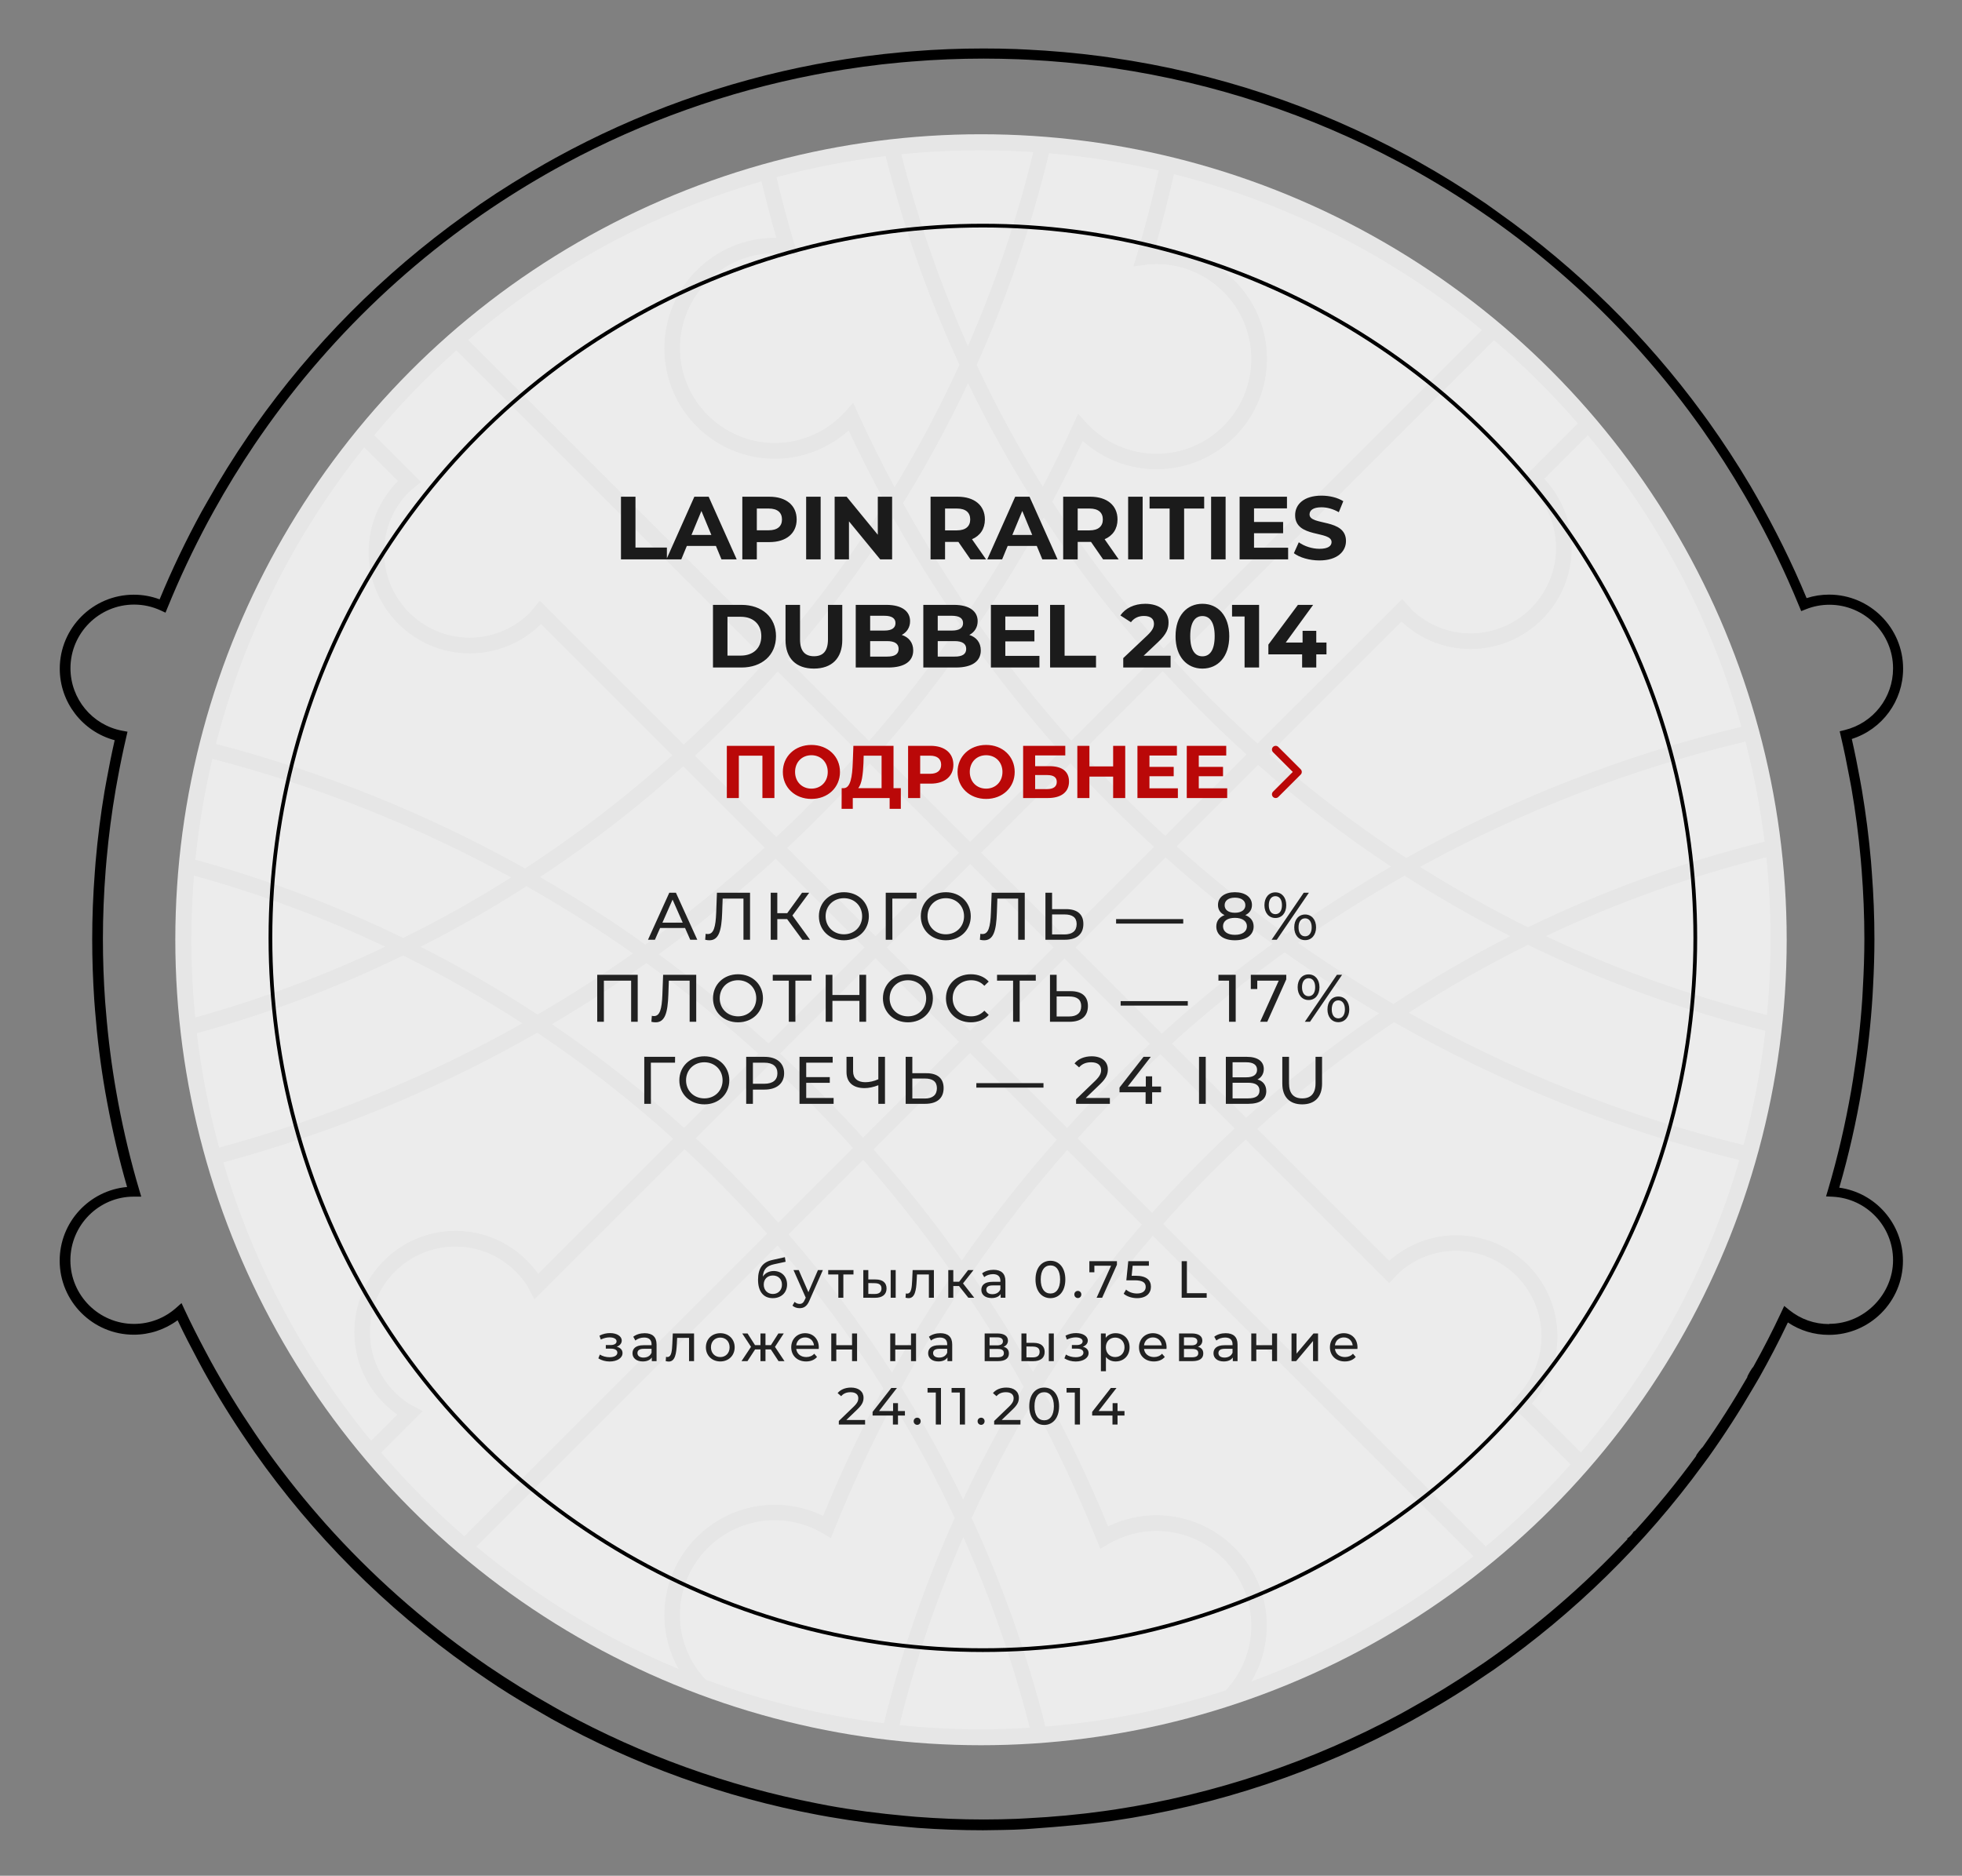
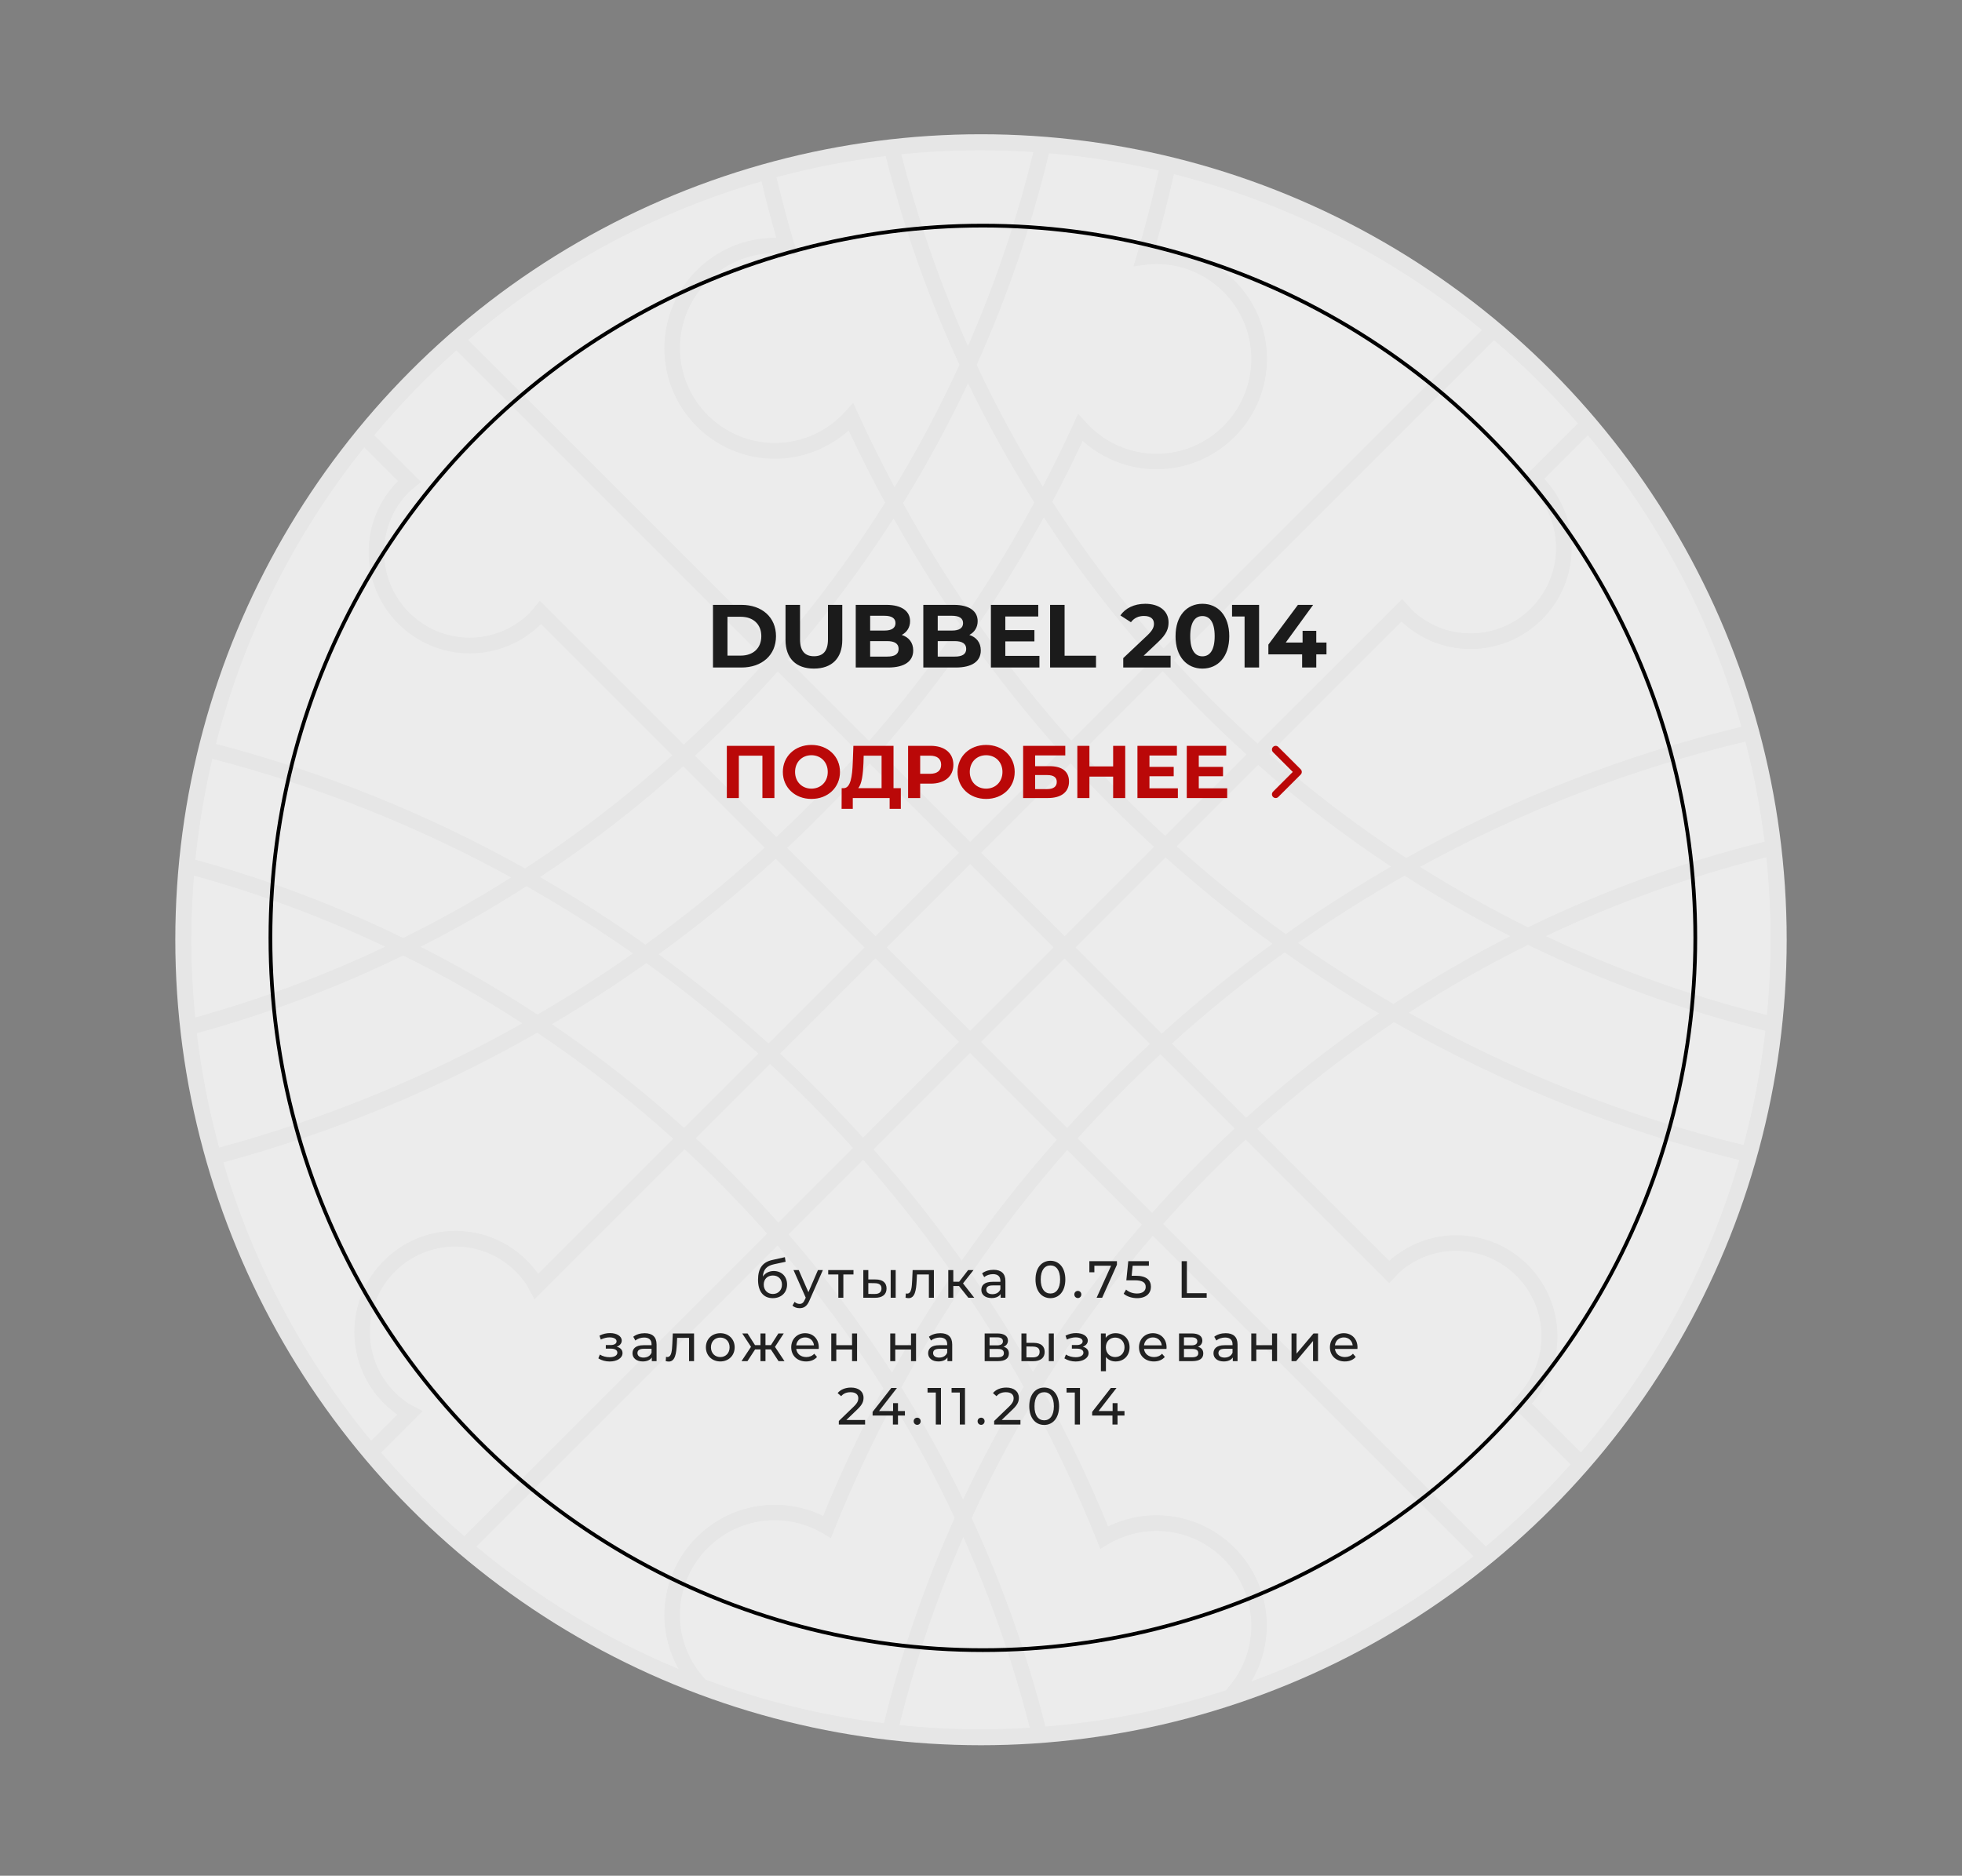
<svg xmlns="http://www.w3.org/2000/svg" width="526" height="503" viewBox="0 0 526 503" fill="none">
  <rect x="0" y="0" width="526" height="503" fill="#808080" stroke="none" />
-   <path d="M493.124 318.391C495.643 309.693 497.637 300.865 499.148 291.926L499.608 289.013C500.748 281.739 501.558 274.422 502.018 267.061L502.172 264.17C502.391 260.073 502.522 255.976 502.522 251.858C502.522 245.855 502.281 239.852 501.821 233.872L501.602 230.98C501.054 224.583 500.222 218.208 499.17 211.876L498.644 208.941C497.987 205.326 497.264 201.733 496.454 198.162C504.625 195.555 510.212 187.975 510.212 179.3C510.212 168.368 501.317 159.452 490.363 159.452C488.326 159.452 486.31 159.758 484.339 160.394C480.417 150.93 475.861 141.794 470.822 132.966L469.266 130.271C465.783 124.378 462.037 118.66 458.072 113.095L456.429 110.839C441.334 90.224 422.932 72.063 401.791 57.056L399.403 55.347C399.053 55.106 398.724 54.865 398.396 54.624C392.459 50.571 386.39 46.803 380.169 43.32L377.408 41.786C352.718 28.379 325.969 19.506 298.169 15.498L295.255 15.081C288.617 14.205 281.935 13.613 275.188 13.285L272.318 13.153C269.426 13.044 266.556 13 263.643 13C257.333 13 251.068 13.241 244.846 13.745L241.976 13.986C235.185 14.599 228.459 15.498 221.777 16.68L218.864 17.206C194.393 21.851 170.864 30.285 148.957 42.312L146.174 43.868C140.238 47.241 134.388 50.856 128.714 54.756C128.145 55.15 127.575 55.566 127.005 55.983L124.596 57.691C102.6 73.465 83.607 92.612 68.249 114.41L66.606 116.798C62.685 122.516 59.005 128.431 55.587 134.499L54.031 137.238C49.891 144.818 46.123 152.66 42.793 160.722C40.558 159.89 38.258 159.474 35.87 159.474C24.938 159.474 16.022 168.368 16.022 179.322C16.022 188.348 22.134 196.191 30.744 198.491C29.933 202.062 29.21 205.677 28.553 209.291L28.027 212.183C26.976 218.427 26.187 224.714 25.639 231.024L25.42 233.872C24.96 239.874 24.719 245.899 24.719 251.923C24.719 257.335 24.916 262.746 25.267 268.135L25.486 271.005C26.055 278.278 26.954 285.529 28.203 292.715L28.728 295.607C30.152 303.253 31.905 310.833 34.074 318.303C23.952 319.201 16 327.723 16 338.064C16 348.996 24.895 357.912 35.848 357.912C40.098 357.912 44.195 356.554 47.612 354.034C49.365 357.759 51.271 361.417 53.199 365.032L54.711 367.836C58.347 374.386 62.291 380.74 66.519 386.896L68.228 389.393C83.891 411.651 103.323 431.149 125.735 447.01L128.166 448.697C129.919 449.902 131.672 451.106 133.446 452.268C137.302 454.787 141.245 457.131 145.232 459.409L147.927 460.965C170.251 473.343 194.327 481.996 219.346 486.684L222.259 487.21C229.16 488.415 236.105 489.313 243.115 489.905L246.029 490.168C251.856 490.584 257.728 490.803 263.599 490.803C266.359 490.803 271.858 490.65 271.858 490.65L274.728 490.518C274.728 490.518 288.551 489.576 295.387 488.656L298.278 488.283C326.342 484.187 353.398 475.139 378.306 461.491L381.023 459.957C385.229 457.591 389.37 455.094 393.445 452.465C395.022 451.435 396.577 450.362 398.133 449.31L400.608 447.645C422.165 432.529 440.962 414.039 456.385 392.986L458.116 390.642C462.387 384.639 466.375 378.439 470.099 372.042L471.654 369.391C474.371 364.572 476.934 359.643 479.322 354.626C482.586 356.816 486.354 357.956 490.32 357.956C501.251 357.956 510.168 349.061 510.168 338.107C510.168 328.14 502.785 319.815 493.08 318.478L493.124 318.391ZM490.363 355.064C486.442 355.064 482.761 353.771 479.716 351.318L478.336 350.2L477.591 351.8C475.225 356.86 472.684 361.811 469.989 366.631C469.902 366.478 468.302 369.129 468.434 369.326C464.71 375.788 460.723 382.054 456.451 388.079C456.407 388.013 454.566 390.247 454.72 390.445C449.572 397.499 444.051 404.246 438.202 410.643L438.092 410.534C437.785 411.038 437.457 411.498 437.084 411.87C436.821 412.133 436.515 412.374 436.208 412.571L436.339 412.703C424.772 425.058 411.956 436.122 398.111 445.717L395.635 447.382C390.005 451.172 384.221 454.721 378.306 458.007L375.524 459.563C351.842 472.335 325.926 481.12 298.892 485.238L296 485.655C289.209 486.597 282.352 487.232 275.451 487.582L272.581 487.736C269.623 487.845 266.666 487.911 263.708 487.911C257.596 487.911 251.528 487.648 245.503 487.188L242.589 486.925C235.601 486.29 228.678 485.392 221.843 484.143L218.929 483.573C194.984 478.907 172.047 470.604 150.906 459.081L148.146 457.525C142.231 454.195 136.448 450.624 130.839 446.813L128.407 445.126C113.357 434.61 99.533 422.342 87.221 408.54L85.381 406.437C79.948 400.193 74.822 393.643 70.024 386.786L68.315 384.289C64.109 378.089 60.144 371.67 56.507 365.032L54.995 362.206C53.068 358.569 51.205 354.911 49.453 351.142L48.664 349.434L47.262 350.682C44.129 353.487 40.098 355.02 35.936 355.02C26.538 355.02 18.87 347.374 18.87 337.954C18.87 328.534 26.516 320.888 35.848 320.888H37.864L37.338 319.114C35.059 311.468 33.219 303.713 31.73 295.892L31.204 293C29.933 285.836 29.013 278.607 28.422 271.355L28.181 268.485C27.786 262.943 27.589 257.378 27.589 251.792C27.589 245.614 27.852 239.414 28.334 233.258L28.575 230.41C29.145 224.123 29.955 217.857 31.029 211.635L31.554 208.744C32.233 205.019 33 201.317 33.855 197.637L34.183 196.213L32.759 195.95C24.719 194.438 18.892 187.384 18.892 179.19C18.892 169.792 26.538 162.124 35.958 162.124C38.411 162.124 40.799 162.65 43.056 163.68L44.37 164.293L44.918 162.957C48.16 154.983 51.797 147.293 55.784 139.844L57.318 137.04C60.735 130.862 64.416 124.882 68.315 119.098L69.958 116.71C74.931 109.546 80.255 102.711 85.929 96.227L87.769 94.145C99.511 81.001 112.634 69.28 126.896 59.159L129.328 57.45C135.615 53.113 142.1 49.082 148.781 45.357L151.586 43.824C172.332 32.651 194.853 24.589 218.469 20.032L221.383 19.485C227.999 18.302 234.703 17.36 241.494 16.746L244.364 16.505C250.761 15.979 257.202 15.716 263.708 15.716C266.797 15.716 269.886 15.782 272.953 15.892L275.801 16.023C282.549 16.374 289.23 16.987 295.847 17.885L298.738 18.302C325.707 22.289 351.404 30.855 374.867 43.342L377.693 44.853C384.397 48.534 390.903 52.543 397.191 56.859L399.644 58.546C412.701 67.725 424.816 78.241 435.814 89.961L437.72 91.999C443.81 98.658 449.55 105.669 454.873 113.052L456.516 115.352C460.46 120.96 464.184 126.766 467.667 132.746L469.223 135.463C474.108 144.138 478.511 153.186 482.367 162.606L482.893 163.877L484.164 163.373C486.201 162.563 488.304 162.168 490.451 162.168C499.849 162.168 507.517 169.814 507.517 179.234C507.517 187.099 502.193 193.89 494.548 195.774L493.211 196.103L493.518 197.439C494.372 201.054 495.117 204.691 495.796 208.349L496.344 211.263C497.439 217.572 498.272 223.926 498.842 230.301L499.083 233.192C499.565 239.37 499.827 245.592 499.827 251.792C499.827 256.108 499.674 260.423 499.433 264.717L499.28 267.609C498.798 274.948 497.943 282.243 496.782 289.495L496.3 292.408C494.723 301.434 492.664 310.351 490.057 319.136L489.553 320.822L491.327 320.91C500.397 321.37 507.517 328.841 507.517 337.932C507.517 347.024 499.871 354.998 490.451 354.998L490.363 355.064Z" fill="black" />
  <circle cx="263" cy="252" r="216" fill="white" fill-opacity="0.85" />
-   <path d="M263 36C143.894 36 47 132.894 47 252C47 371.106 143.894 468 263 468C382.106 468 479 371.106 479 252C479 132.894 382.106 36 263 36ZM280.261 463.011C275.348 443.609 268.715 424.896 260.477 407.08C265.351 396.414 270.799 386.092 276.763 376.133C283.166 388.004 288.958 400.314 294.081 413.063L294.999 415.319L297.082 414.076C301.001 411.764 305.474 410.521 310.023 410.521C324.053 410.521 335.484 421.933 335.484 435.982C335.484 442.634 332.866 448.732 328.603 453.301C313.177 458.347 296.987 461.654 280.242 463.011H280.261ZM189.159 450.414C184.877 445.846 182.258 439.729 182.258 433.096C182.258 419.065 193.67 407.635 207.719 407.635C212.269 407.635 216.703 408.877 220.66 411.19L222.744 412.433L223.661 410.177C228.325 398.517 233.639 387.201 239.393 376.248C245.471 386.149 250.996 396.452 255.966 407.042C248.052 424.609 241.668 443.036 236.984 462.113C220.373 460.067 204.355 456.091 189.159 450.414ZM380.672 232.464C407.911 217.516 437.234 206.162 467.952 198.841C470.226 207.596 471.947 216.561 473.093 225.717C450.958 231.184 429.721 238.925 409.632 248.693C399.692 243.761 390.039 238.333 380.691 232.464H380.672ZM404.967 251.025C394.148 256.511 383.692 262.59 373.581 269.242C364.826 264.138 356.262 258.652 347.947 252.841H347.986C357.199 246.361 366.756 240.359 376.562 234.796C385.719 240.684 395.219 246.113 404.967 251.044V251.025ZM376.983 230.075C364.042 221.645 351.789 212.317 340.244 202.167L375.741 166.67C380.577 171.22 387.076 174.03 394.244 174.03C409.192 174.03 421.349 161.873 421.349 146.925C421.349 139.776 418.539 133.257 413.99 128.421L425.707 116.704C444.516 139.298 458.738 165.829 466.881 194.903C435.513 202.454 405.311 214.229 376.983 230.094V230.075ZM372.969 232.388C364.73 237.167 356.625 242.232 348.712 247.68C347.374 248.598 346.074 249.572 344.717 250.528C334.548 243.207 324.78 235.37 315.433 226.959L337.3 205.092C348.502 214.993 360.448 224.111 372.969 232.388ZM263.038 228.699H263L287.028 204.671C294.158 212.489 301.632 219.963 309.411 227.093L285.422 251.082L263.038 228.699ZM282.478 254.064L260.095 276.448L237.711 254.064L260.095 231.681L282.478 254.064ZM262.35 167.339C268.601 158.126 274.45 148.568 279.84 138.705C288.595 152.143 298.344 164.893 308.972 176.859L287.2 198.631C278.368 188.729 270.073 178.273 262.35 167.359V167.339ZM284.275 201.594L260.095 225.774L235.933 201.613C244.439 191.864 252.41 181.638 259.865 170.99C267.454 181.676 275.616 191.883 284.275 201.594ZM232.989 198.726L211.217 176.954C221.539 165.027 231.021 152.334 239.565 138.973C245.051 148.779 250.996 158.26 257.323 167.378C249.772 178.331 241.668 188.787 233.008 198.726H232.989ZM233.181 204.748L257.132 228.699H257.093L234.71 251.082L211.007 227.38C218.691 220.154 226.108 212.604 233.161 204.728L233.181 204.748ZM231.785 254.064L206.018 279.831C196.671 271.364 186.827 263.393 176.543 255.899C187.496 247.967 197.99 239.384 207.987 230.266L231.785 254.064ZM234.729 256.951V256.989L257.113 279.373L231.384 305.102C224.292 297.284 216.914 289.733 209.115 282.546L234.71 256.951H234.729ZM231.422 310.97C239.947 320.68 247.995 330.869 255.45 341.573C249.639 350.175 244.172 358.987 239.144 368.124C230.772 355.087 221.501 342.701 211.389 331.022L231.422 310.989V310.97ZM234.174 308.236L260.056 282.355L283.338 305.637C274.221 315.959 265.695 326.759 257.839 338.056C250.48 327.696 242.604 317.756 234.174 308.236ZM286.11 308.351L306.143 328.384C295.419 340.77 285.651 354.017 276.916 367.933C271.755 358.872 266.25 350.022 260.343 341.497C268.314 329.894 276.916 318.807 286.11 308.351ZM263 279.392L285.384 257.008L308.322 279.946C300.542 287.133 293.164 294.684 286.091 302.502L262.981 279.392H263ZM288.327 254.064L312.489 229.903C321.645 238.103 331.222 245.864 341.181 253.07C330.82 260.621 320.88 268.668 311.476 277.194L288.327 254.045V254.064ZM312.355 224.149C304.575 217.019 297.12 209.545 289.971 201.727L311.743 179.955C318.873 187.773 326.347 195.228 334.204 202.32L312.374 224.149H312.355ZM282.096 134.557C284.944 129.205 287.678 123.738 290.258 118.214C295.687 123.088 302.721 125.822 310.042 125.822C326.347 125.822 339.651 112.556 339.651 96.212C339.651 79.869 326.385 66.603 310.042 66.603H309.622C311.514 60.028 313.196 53.376 314.706 46.685C345.462 54.427 373.561 68.916 397.341 88.49L311.915 173.915C301.001 161.586 291.023 148.454 282.096 134.557ZM304.805 68.362L303.887 71.401L307.022 71.038L306.984 70.981C308.092 70.847 309.067 70.789 310.023 70.789C324.053 70.789 335.484 82.201 335.484 96.251C335.484 110.3 324.073 121.712 310.023 121.712C302.855 121.712 295.993 118.634 291.156 113.32L289.035 110.969L287.735 113.836C285.154 119.495 282.402 125.076 279.573 130.543C273.035 120.049 267.11 109.134 261.815 97.856C269.977 79.735 276.476 60.773 281.217 41.085C291.252 41.945 301.096 43.493 310.673 45.71C308.972 53.318 307.022 60.888 304.805 68.381V68.362ZM277.317 134.729C271.927 144.707 266.097 154.379 259.827 163.688C253.481 154.437 247.536 144.822 242.069 134.92C248.473 124.56 254.303 113.798 259.521 102.731C264.854 113.741 270.799 124.426 277.298 134.729H277.317ZM239.833 130.696C236.373 124.216 233.104 117.659 230.027 110.912L228.727 108.045L226.605 110.396C221.769 115.748 214.907 118.806 207.738 118.806C193.708 118.806 182.277 107.395 182.277 93.345C182.277 79.296 193.689 67.884 207.738 67.884C208.656 67.884 209.631 67.941 210.778 68.075L213.913 68.438L212.995 65.399L212.957 65.495C211.179 59.531 209.593 53.548 208.14 47.507C217.659 44.946 227.446 43.034 237.443 41.83C242.337 61.251 248.97 79.984 257.246 97.818C252.047 109.153 246.236 120.144 239.833 130.696ZM208.159 63.793H207.738C191.433 63.793 178.129 77.059 178.129 93.403C178.129 109.746 191.395 123.012 207.738 123.012C215.021 123.012 222.094 120.259 227.522 115.404C230.6 121.999 233.869 128.44 237.328 134.787C228.631 148.588 218.959 161.72 208.331 173.972L125.486 91.166C148.099 71.802 174.822 57.122 204.164 48.616C205.387 53.7 206.687 58.766 208.14 63.793H208.159ZM208.484 180.032L230.256 201.804C223.202 209.718 215.805 217.268 208.121 224.493L186.291 202.664C194.033 195.477 201.45 187.926 208.484 180.051V180.032ZM205.005 227.284H205.043C194.874 236.593 184.15 245.291 173.006 253.338C171.668 252.382 170.368 251.407 169.011 250.49C161.098 245.023 153.031 239.958 144.754 235.198C158.326 226.233 171.171 216.312 183.156 205.455L204.986 227.284H205.005ZM169.719 255.67C161.423 261.519 152.878 266.986 144.085 272.09C134.012 265.457 123.518 259.378 112.698 253.873H112.737C122.504 248.942 131.985 243.513 141.142 237.625C150.948 243.188 160.486 249.19 169.719 255.67ZM140.74 232.885C114.533 218.224 86.74 207.041 57.877 199.491C65.427 170.016 79.19 143.006 97.655 119.934L106.715 128.995C101.841 133.888 98.84 140.636 98.84 148.091C98.84 163.019 110.997 175.196 125.945 175.196C133.4 175.196 140.128 172.195 145.041 167.32L180.27 202.549C167.922 213.655 154.713 223.824 140.74 232.923V232.885ZM137.051 235.293C127.704 241.219 118.051 246.629 108.092 251.541C90.353 242.901 71.716 235.848 52.371 230.553C53.308 221.339 54.837 212.298 56.921 203.467C85.058 210.788 111.972 221.512 137.07 235.293H137.051ZM140.09 274.403C114.572 288.796 87.256 300.036 58.737 307.759C56.022 297.8 53.996 287.554 52.754 277.06C71.964 271.765 90.487 264.788 108.073 256.205C119.121 261.672 129.806 267.751 140.071 274.403H140.09ZM144.028 276.907C156.873 285.509 169.069 295.009 180.499 305.35L144.257 341.592C139.364 334.634 131.24 330.085 122.122 330.085C107.193 330.085 95.017 342.242 95.017 357.19C95.017 366.346 99.566 374.413 106.524 379.325L99.49 386.36C81.617 364.664 67.988 339.337 59.864 311.696C89.416 303.687 117.687 291.989 144.009 276.926L144.028 276.907ZM147.966 274.632C156.625 269.528 165.093 264.042 173.293 258.232C183.711 265.744 193.765 273.848 203.323 282.527L183.386 302.464C172.242 292.39 160.41 283.119 147.947 274.651L147.966 274.632ZM206.419 285.279C214.161 292.447 221.578 299.96 228.688 307.835L208.656 327.868C201.622 319.954 194.243 312.404 186.502 305.216L206.439 285.279H206.419ZM236.851 372.272C230.868 383.359 225.477 394.77 220.679 406.526C216.665 404.557 212.211 403.525 207.738 403.525C191.433 403.525 178.129 416.791 178.129 433.134C178.129 438.353 179.525 443.284 181.952 447.585C162.187 439.366 143.932 428.222 127.704 414.726L208.446 333.984C218.844 346.008 228.325 358.796 236.851 372.291V372.272ZM241.629 372.042C246.695 362.753 252.124 353.768 257.915 345.109C263.803 353.73 269.327 362.657 274.45 371.89C268.505 381.657 263.115 391.769 258.202 402.149C253.194 391.788 247.651 381.753 241.629 372.042ZM339.613 435.944C339.613 419.639 326.347 406.335 310.004 406.335C305.531 406.335 301.115 407.386 297.063 409.336C291.826 396.529 285.842 384.104 279.21 372.081C288.098 357.687 298.076 344.096 309.048 331.347L395.047 417.345C377.289 431.567 357.199 442.978 335.446 450.93C338.084 446.515 339.594 441.373 339.594 435.944H339.613ZM308.857 325.268L288.824 305.235L288.863 305.274C295.954 297.398 303.371 289.886 311.093 282.68L331.03 302.617C323.289 309.804 315.891 317.354 308.876 325.268H308.857ZM314.152 279.851C323.786 271.115 333.898 262.953 344.411 255.364C352.611 261.175 361.079 266.68 369.738 271.765C357.18 280.271 345.29 289.638 334.07 299.768L314.133 279.831L314.152 279.851ZM373.753 274.097C402.578 290.574 433.736 303.075 466.327 311.065C457.821 340.311 443.159 366.958 423.834 389.514L410.664 376.343C414.907 371.545 417.526 365.257 417.526 358.356C417.526 343.408 405.369 331.251 390.421 331.251C383.52 331.251 377.251 333.87 372.434 338.113L337.033 302.712C348.54 292.314 360.831 282.737 373.733 274.078L373.753 274.097ZM377.671 271.555C387.936 264.884 398.621 258.805 409.651 253.357C429.798 263.163 451.092 270.924 473.304 276.41C472.099 286.885 470.131 297.111 467.435 307.07C435.857 299.348 405.656 287.382 377.671 271.574V271.555ZM414.41 251.025C433.181 242.137 452.984 234.988 473.552 229.865C474.317 237.148 474.699 244.526 474.699 252C474.699 258.824 474.355 265.553 473.724 272.205C453.099 267.082 433.239 259.952 414.391 251.025H414.41ZM423.031 113.531L410.95 125.611L407.968 128.593L411.046 131.365C414.831 135.456 417.182 140.903 417.182 146.925C417.182 159.579 406.879 169.863 394.244 169.863C388.223 169.863 382.775 167.512 378.684 163.727L375.913 160.649L372.931 163.631L337.128 199.415C329.291 192.323 321.798 184.868 314.668 177.05L400.533 91.185C408.561 98.067 416.092 105.521 423.012 113.512L423.031 113.531ZM277.05 40.76C272.691 58.747 266.804 76.142 259.521 92.772H259.483C252.104 76.314 246.121 59.11 241.61 41.352C248.645 40.645 255.775 40.282 262.981 40.282C267.702 40.282 272.385 40.454 277.03 40.76H277.05ZM122.332 93.919L205.502 177.088C198.468 185.002 191.089 192.552 183.309 199.701L144.735 161.127L142.059 164.338C137.911 168.448 132.196 171.01 125.907 171.01C113.253 171.01 102.969 160.707 102.969 148.072C102.969 141.764 105.511 136.067 109.64 131.919L112.851 129.243L100.312 116.704C107.079 108.58 114.457 100.972 122.352 93.938L122.332 93.919ZM51.989 234.777C69.766 239.69 86.912 246.074 103.313 253.873C87.027 261.596 69.957 267.961 52.314 272.874C51.645 266.011 51.282 259.053 51.282 252C51.282 246.208 51.53 240.454 51.989 234.777ZM102.166 389.533L113.291 378.408L109.468 376.343C103.256 372.234 99.146 365.199 99.146 357.19C99.146 344.536 109.449 334.252 122.084 334.252C130.093 334.252 137.127 338.362 141.237 344.574L143.302 348.397L183.539 308.16C191.28 315.347 198.697 322.898 205.693 330.811L124.492 411.993C116.502 405.073 109.047 397.542 102.166 389.514V389.533ZM241.113 462.59C245.433 445.177 251.187 428.298 258.259 412.146C265.6 428.527 271.583 445.635 276.094 463.317C271.755 463.584 267.377 463.737 262.981 463.737C255.602 463.737 248.301 463.355 241.094 462.61L241.113 462.59ZM398.315 414.707L311.82 328.212C318.816 320.298 326.194 312.709 333.955 305.56L369.49 341.095L372.434 344.039L375.301 341.057C379.315 337.559 384.591 335.399 390.344 335.399C402.999 335.399 413.282 345.702 413.282 358.337C413.282 364.091 411.122 369.347 407.624 373.381C407.624 373.381 405.77 375.674 404.987 376.515L407.605 379.23L421.081 392.706C414.047 400.581 406.458 407.941 398.335 414.707H398.315Z" fill="#12100B" fill-opacity="0.03" />
+   <path d="M263 36C143.894 36 47 132.894 47 252C47 371.106 143.894 468 263 468C382.106 468 479 371.106 479 252C479 132.894 382.106 36 263 36ZM280.261 463.011C275.348 443.609 268.715 424.896 260.477 407.08C265.351 396.414 270.799 386.092 276.763 376.133C283.166 388.004 288.958 400.314 294.081 413.063L294.999 415.319L297.082 414.076C301.001 411.764 305.474 410.521 310.023 410.521C324.053 410.521 335.484 421.933 335.484 435.982C335.484 442.634 332.866 448.732 328.603 453.301C313.177 458.347 296.987 461.654 280.242 463.011H280.261ZM189.159 450.414C184.877 445.846 182.258 439.729 182.258 433.096C182.258 419.065 193.67 407.635 207.719 407.635C212.269 407.635 216.703 408.877 220.66 411.19L222.744 412.433L223.661 410.177C228.325 398.517 233.639 387.201 239.393 376.248C245.471 386.149 250.996 396.452 255.966 407.042C248.052 424.609 241.668 443.036 236.984 462.113C220.373 460.067 204.355 456.091 189.159 450.414M380.672 232.464C407.911 217.516 437.234 206.162 467.952 198.841C470.226 207.596 471.947 216.561 473.093 225.717C450.958 231.184 429.721 238.925 409.632 248.693C399.692 243.761 390.039 238.333 380.691 232.464H380.672ZM404.967 251.025C394.148 256.511 383.692 262.59 373.581 269.242C364.826 264.138 356.262 258.652 347.947 252.841H347.986C357.199 246.361 366.756 240.359 376.562 234.796C385.719 240.684 395.219 246.113 404.967 251.044V251.025ZM376.983 230.075C364.042 221.645 351.789 212.317 340.244 202.167L375.741 166.67C380.577 171.22 387.076 174.03 394.244 174.03C409.192 174.03 421.349 161.873 421.349 146.925C421.349 139.776 418.539 133.257 413.99 128.421L425.707 116.704C444.516 139.298 458.738 165.829 466.881 194.903C435.513 202.454 405.311 214.229 376.983 230.094V230.075ZM372.969 232.388C364.73 237.167 356.625 242.232 348.712 247.68C347.374 248.598 346.074 249.572 344.717 250.528C334.548 243.207 324.78 235.37 315.433 226.959L337.3 205.092C348.502 214.993 360.448 224.111 372.969 232.388ZM263.038 228.699H263L287.028 204.671C294.158 212.489 301.632 219.963 309.411 227.093L285.422 251.082L263.038 228.699ZM282.478 254.064L260.095 276.448L237.711 254.064L260.095 231.681L282.478 254.064ZM262.35 167.339C268.601 158.126 274.45 148.568 279.84 138.705C288.595 152.143 298.344 164.893 308.972 176.859L287.2 198.631C278.368 188.729 270.073 178.273 262.35 167.359V167.339ZM284.275 201.594L260.095 225.774L235.933 201.613C244.439 191.864 252.41 181.638 259.865 170.99C267.454 181.676 275.616 191.883 284.275 201.594ZM232.989 198.726L211.217 176.954C221.539 165.027 231.021 152.334 239.565 138.973C245.051 148.779 250.996 158.26 257.323 167.378C249.772 178.331 241.668 188.787 233.008 198.726H232.989ZM233.181 204.748L257.132 228.699H257.093L234.71 251.082L211.007 227.38C218.691 220.154 226.108 212.604 233.161 204.728L233.181 204.748ZM231.785 254.064L206.018 279.831C196.671 271.364 186.827 263.393 176.543 255.899C187.496 247.967 197.99 239.384 207.987 230.266L231.785 254.064ZM234.729 256.951V256.989L257.113 279.373L231.384 305.102C224.292 297.284 216.914 289.733 209.115 282.546L234.71 256.951H234.729ZM231.422 310.97C239.947 320.68 247.995 330.869 255.45 341.573C249.639 350.175 244.172 358.987 239.144 368.124C230.772 355.087 221.501 342.701 211.389 331.022L231.422 310.989V310.97ZM234.174 308.236L260.056 282.355L283.338 305.637C274.221 315.959 265.695 326.759 257.839 338.056C250.48 327.696 242.604 317.756 234.174 308.236ZM286.11 308.351L306.143 328.384C295.419 340.77 285.651 354.017 276.916 367.933C271.755 358.872 266.25 350.022 260.343 341.497C268.314 329.894 276.916 318.807 286.11 308.351ZM263 279.392L285.384 257.008L308.322 279.946C300.542 287.133 293.164 294.684 286.091 302.502L262.981 279.392H263ZM288.327 254.064L312.489 229.903C321.645 238.103 331.222 245.864 341.181 253.07C330.82 260.621 320.88 268.668 311.476 277.194L288.327 254.045V254.064ZM312.355 224.149C304.575 217.019 297.12 209.545 289.971 201.727L311.743 179.955C318.873 187.773 326.347 195.228 334.204 202.32L312.374 224.149H312.355ZM282.096 134.557C284.944 129.205 287.678 123.738 290.258 118.214C295.687 123.088 302.721 125.822 310.042 125.822C326.347 125.822 339.651 112.556 339.651 96.212C339.651 79.869 326.385 66.603 310.042 66.603H309.622C311.514 60.028 313.196 53.376 314.706 46.685C345.462 54.427 373.561 68.916 397.341 88.49L311.915 173.915C301.001 161.586 291.023 148.454 282.096 134.557ZM304.805 68.362L303.887 71.401L307.022 71.038L306.984 70.981C308.092 70.847 309.067 70.789 310.023 70.789C324.053 70.789 335.484 82.201 335.484 96.251C335.484 110.3 324.073 121.712 310.023 121.712C302.855 121.712 295.993 118.634 291.156 113.32L289.035 110.969L287.735 113.836C285.154 119.495 282.402 125.076 279.573 130.543C273.035 120.049 267.11 109.134 261.815 97.856C269.977 79.735 276.476 60.773 281.217 41.085C291.252 41.945 301.096 43.493 310.673 45.71C308.972 53.318 307.022 60.888 304.805 68.381V68.362ZM277.317 134.729C271.927 144.707 266.097 154.379 259.827 163.688C253.481 154.437 247.536 144.822 242.069 134.92C248.473 124.56 254.303 113.798 259.521 102.731C264.854 113.741 270.799 124.426 277.298 134.729H277.317ZM239.833 130.696C236.373 124.216 233.104 117.659 230.027 110.912L228.727 108.045L226.605 110.396C221.769 115.748 214.907 118.806 207.738 118.806C193.708 118.806 182.277 107.395 182.277 93.345C182.277 79.296 193.689 67.884 207.738 67.884C208.656 67.884 209.631 67.941 210.778 68.075L213.913 68.438L212.995 65.399L212.957 65.495C211.179 59.531 209.593 53.548 208.14 47.507C217.659 44.946 227.446 43.034 237.443 41.83C242.337 61.251 248.97 79.984 257.246 97.818C252.047 109.153 246.236 120.144 239.833 130.696ZM208.159 63.793H207.738C191.433 63.793 178.129 77.059 178.129 93.403C178.129 109.746 191.395 123.012 207.738 123.012C215.021 123.012 222.094 120.259 227.522 115.404C230.6 121.999 233.869 128.44 237.328 134.787C228.631 148.588 218.959 161.72 208.331 173.972L125.486 91.166C148.099 71.802 174.822 57.122 204.164 48.616C205.387 53.7 206.687 58.766 208.14 63.793H208.159ZM208.484 180.032L230.256 201.804C223.202 209.718 215.805 217.268 208.121 224.493L186.291 202.664C194.033 195.477 201.45 187.926 208.484 180.051V180.032ZM205.005 227.284H205.043C194.874 236.593 184.15 245.291 173.006 253.338C171.668 252.382 170.368 251.407 169.011 250.49C161.098 245.023 153.031 239.958 144.754 235.198C158.326 226.233 171.171 216.312 183.156 205.455L204.986 227.284H205.005ZM169.719 255.67C161.423 261.519 152.878 266.986 144.085 272.09C134.012 265.457 123.518 259.378 112.698 253.873H112.737C122.504 248.942 131.985 243.513 141.142 237.625C150.948 243.188 160.486 249.19 169.719 255.67ZM140.74 232.885C114.533 218.224 86.74 207.041 57.877 199.491C65.427 170.016 79.19 143.006 97.655 119.934L106.715 128.995C101.841 133.888 98.84 140.636 98.84 148.091C98.84 163.019 110.997 175.196 125.945 175.196C133.4 175.196 140.128 172.195 145.041 167.32L180.27 202.549C167.922 213.655 154.713 223.824 140.74 232.923V232.885ZM137.051 235.293C127.704 241.219 118.051 246.629 108.092 251.541C90.353 242.901 71.716 235.848 52.371 230.553C53.308 221.339 54.837 212.298 56.921 203.467C85.058 210.788 111.972 221.512 137.07 235.293H137.051ZM140.09 274.403C114.572 288.796 87.256 300.036 58.737 307.759C56.022 297.8 53.996 287.554 52.754 277.06C71.964 271.765 90.487 264.788 108.073 256.205C119.121 261.672 129.806 267.751 140.071 274.403H140.09ZM144.028 276.907C156.873 285.509 169.069 295.009 180.499 305.35L144.257 341.592C139.364 334.634 131.24 330.085 122.122 330.085C107.193 330.085 95.017 342.242 95.017 357.19C95.017 366.346 99.566 374.413 106.524 379.325L99.49 386.36C81.617 364.664 67.988 339.337 59.864 311.696C89.416 303.687 117.687 291.989 144.009 276.926L144.028 276.907ZM147.966 274.632C156.625 269.528 165.093 264.042 173.293 258.232C183.711 265.744 193.765 273.848 203.323 282.527L183.386 302.464C172.242 292.39 160.41 283.119 147.947 274.651L147.966 274.632ZM206.419 285.279C214.161 292.447 221.578 299.96 228.688 307.835L208.656 327.868C201.622 319.954 194.243 312.404 186.502 305.216L206.439 285.279H206.419ZM236.851 372.272C230.868 383.359 225.477 394.77 220.679 406.526C216.665 404.557 212.211 403.525 207.738 403.525C191.433 403.525 178.129 416.791 178.129 433.134C178.129 438.353 179.525 443.284 181.952 447.585C162.187 439.366 143.932 428.222 127.704 414.726L208.446 333.984C218.844 346.008 228.325 358.796 236.851 372.291V372.272ZM241.629 372.042C246.695 362.753 252.124 353.768 257.915 345.109C263.803 353.73 269.327 362.657 274.45 371.89C268.505 381.657 263.115 391.769 258.202 402.149C253.194 391.788 247.651 381.753 241.629 372.042ZM339.613 435.944C339.613 419.639 326.347 406.335 310.004 406.335C305.531 406.335 301.115 407.386 297.063 409.336C291.826 396.529 285.842 384.104 279.21 372.081C288.098 357.687 298.076 344.096 309.048 331.347L395.047 417.345C377.289 431.567 357.199 442.978 335.446 450.93C338.084 446.515 339.594 441.373 339.594 435.944H339.613ZM308.857 325.268L288.824 305.235L288.863 305.274C295.954 297.398 303.371 289.886 311.093 282.68L331.03 302.617C323.289 309.804 315.891 317.354 308.876 325.268H308.857ZM314.152 279.851C323.786 271.115 333.898 262.953 344.411 255.364C352.611 261.175 361.079 266.68 369.738 271.765C357.18 280.271 345.29 289.638 334.07 299.768L314.133 279.831L314.152 279.851ZM373.753 274.097C402.578 290.574 433.736 303.075 466.327 311.065C457.821 340.311 443.159 366.958 423.834 389.514L410.664 376.343C414.907 371.545 417.526 365.257 417.526 358.356C417.526 343.408 405.369 331.251 390.421 331.251C383.52 331.251 377.251 333.87 372.434 338.113L337.033 302.712C348.54 292.314 360.831 282.737 373.733 274.078L373.753 274.097ZM377.671 271.555C387.936 264.884 398.621 258.805 409.651 253.357C429.798 263.163 451.092 270.924 473.304 276.41C472.099 286.885 470.131 297.111 467.435 307.07C435.857 299.348 405.656 287.382 377.671 271.574V271.555ZM414.41 251.025C433.181 242.137 452.984 234.988 473.552 229.865C474.317 237.148 474.699 244.526 474.699 252C474.699 258.824 474.355 265.553 473.724 272.205C453.099 267.082 433.239 259.952 414.391 251.025H414.41ZM423.031 113.531L410.95 125.611L407.968 128.593L411.046 131.365C414.831 135.456 417.182 140.903 417.182 146.925C417.182 159.579 406.879 169.863 394.244 169.863C388.223 169.863 382.775 167.512 378.684 163.727L375.913 160.649L372.931 163.631L337.128 199.415C329.291 192.323 321.798 184.868 314.668 177.05L400.533 91.185C408.561 98.067 416.092 105.521 423.012 113.512L423.031 113.531ZM277.05 40.76C272.691 58.747 266.804 76.142 259.521 92.772H259.483C252.104 76.314 246.121 59.11 241.61 41.352C248.645 40.645 255.775 40.282 262.981 40.282C267.702 40.282 272.385 40.454 277.03 40.76H277.05ZM122.332 93.919L205.502 177.088C198.468 185.002 191.089 192.552 183.309 199.701L144.735 161.127L142.059 164.338C137.911 168.448 132.196 171.01 125.907 171.01C113.253 171.01 102.969 160.707 102.969 148.072C102.969 141.764 105.511 136.067 109.64 131.919L112.851 129.243L100.312 116.704C107.079 108.58 114.457 100.972 122.352 93.938L122.332 93.919ZM51.989 234.777C69.766 239.69 86.912 246.074 103.313 253.873C87.027 261.596 69.957 267.961 52.314 272.874C51.645 266.011 51.282 259.053 51.282 252C51.282 246.208 51.53 240.454 51.989 234.777ZM102.166 389.533L113.291 378.408L109.468 376.343C103.256 372.234 99.146 365.199 99.146 357.19C99.146 344.536 109.449 334.252 122.084 334.252C130.093 334.252 137.127 338.362 141.237 344.574L143.302 348.397L183.539 308.16C191.28 315.347 198.697 322.898 205.693 330.811L124.492 411.993C116.502 405.073 109.047 397.542 102.166 389.514V389.533ZM241.113 462.59C245.433 445.177 251.187 428.298 258.259 412.146C265.6 428.527 271.583 445.635 276.094 463.317C271.755 463.584 267.377 463.737 262.981 463.737C255.602 463.737 248.301 463.355 241.094 462.61L241.113 462.59ZM398.315 414.707L311.82 328.212C318.816 320.298 326.194 312.709 333.955 305.56L369.49 341.095L372.434 344.039L375.301 341.057C379.315 337.559 384.591 335.399 390.344 335.399C402.999 335.399 413.282 345.702 413.282 358.337C413.282 364.091 411.122 369.347 407.624 373.381C407.624 373.381 405.77 375.674 404.987 376.515L407.605 379.23L421.081 392.706C414.047 400.581 406.458 407.941 398.335 414.707H398.315Z" fill="#12100B" fill-opacity="0.03" />
  <circle cx="263.5" cy="251.5" r="191" stroke="black" />
  <path d="M191.144 179V162.2H198.776C204.272 162.2 208.04 165.512 208.04 170.6C208.04 175.688 204.272 179 198.776 179H191.144ZM195.032 175.808H198.584C201.92 175.808 204.104 173.816 204.104 170.6C204.104 167.384 201.92 165.392 198.584 165.392H195.032V175.808ZM218.203 179.288C213.427 179.288 210.595 176.552 210.595 171.608V162.2H214.483V171.464C214.483 174.656 215.875 175.976 218.227 175.976C220.603 175.976 221.971 174.656 221.971 171.464V162.2H225.811V171.608C225.811 176.552 222.979 179.288 218.203 179.288ZM241.755 170.264C243.627 170.864 244.827 172.304 244.827 174.416C244.827 177.32 242.523 179 238.107 179H229.419V162.2H237.627C241.827 162.2 243.987 163.952 243.987 166.568C243.987 168.248 243.123 169.544 241.755 170.264ZM237.147 165.128H233.283V169.088H237.147C239.043 169.088 240.075 168.416 240.075 167.096C240.075 165.776 239.043 165.128 237.147 165.128ZM237.819 176.072C239.835 176.072 240.915 175.448 240.915 174.008C240.915 172.592 239.835 171.92 237.819 171.92H233.283V176.072H237.819ZM259.873 170.264C261.745 170.864 262.945 172.304 262.945 174.416C262.945 177.32 260.641 179 256.225 179H247.537V162.2H255.745C259.945 162.2 262.105 163.952 262.105 166.568C262.105 168.248 261.241 169.544 259.873 170.264ZM255.265 165.128H251.401V169.088H255.265C257.161 169.088 258.193 168.416 258.193 167.096C258.193 165.776 257.161 165.128 255.265 165.128ZM255.937 176.072C257.953 176.072 259.033 175.448 259.033 174.008C259.033 172.592 257.953 171.92 255.937 171.92H251.401V176.072H255.937ZM269.519 175.88H278.663V179H265.655V162.2H278.351V165.32H269.519V168.968H277.319V171.992H269.519V175.88ZM281.523 179V162.2H285.411V175.832H293.835V179H281.523ZM306.609 175.832H313.833V179H301.137V176.48L307.617 170.36C309.105 168.944 309.369 168.08 309.369 167.264C309.369 165.944 308.457 165.176 306.681 165.176C305.241 165.176 304.017 165.728 303.201 166.856L300.369 165.032C301.665 163.136 304.017 161.912 307.041 161.912C310.785 161.912 313.281 163.832 313.281 166.88C313.281 168.512 312.825 170 310.473 172.184L306.609 175.832ZM322.357 179.288C318.229 179.288 315.157 176.144 315.157 170.6C315.157 165.056 318.229 161.912 322.357 161.912C326.509 161.912 329.557 165.056 329.557 170.6C329.557 176.144 326.509 179.288 322.357 179.288ZM322.357 176C324.301 176 325.645 174.416 325.645 170.6C325.645 166.784 324.301 165.2 322.357 165.2C320.437 165.2 319.093 166.784 319.093 170.6C319.093 174.416 320.437 176 322.357 176ZM330.304 162.2H337.552V179H333.664V165.32H330.304V162.2ZM355.621 172.304V175.472H352.885V179H349.093V175.472H340.045V172.856L347.965 162.2H352.045L344.701 172.304H349.213V169.16H352.885V172.304H355.621Z" fill="#1B1B1B" />
-   <path d="M166.479 150V133.2H170.367V146.832H178.791V150H166.479ZM193.423 150L191.935 146.4H184.135L182.647 150H178.663L186.151 133.2H189.991L197.503 150H193.423ZM185.383 143.448H190.711L188.047 137.016L185.383 143.448ZM206.284 133.2C210.772 133.2 213.58 135.528 213.58 139.296C213.58 143.04 210.772 145.368 206.284 145.368H202.9V150H199.012V133.2H206.284ZM206.068 142.2C208.444 142.2 209.644 141.12 209.644 139.296C209.644 137.448 208.444 136.368 206.068 136.368H202.9V142.2H206.068ZM216.122 150V133.2H220.01V150H216.122ZM235.332 133.2H239.172V150H235.98L227.604 139.8V150H223.764V133.2H226.98L235.332 143.4V133.2ZM264.356 150H260.18L256.94 145.32H256.748H253.364V150H249.476V133.2H256.748C261.236 133.2 264.044 135.528 264.044 139.296C264.044 141.816 262.772 143.664 260.588 144.6L264.356 150ZM260.108 139.296C260.108 137.448 258.908 136.368 256.532 136.368H253.364V142.224H256.532C258.908 142.224 260.108 141.12 260.108 139.296ZM279.443 150L277.955 146.4H270.155L268.667 150H264.683L272.171 133.2H276.011L283.523 150H279.443ZM271.403 143.448H276.731L274.067 137.016L271.403 143.448ZM299.912 150H295.736L292.496 145.32H292.304H288.92V150H285.032V133.2H292.304C296.792 133.2 299.6 135.528 299.6 139.296C299.6 141.816 298.328 143.664 296.144 144.6L299.912 150ZM295.664 139.296C295.664 137.448 294.464 136.368 292.088 136.368H288.92V142.224H292.088C294.464 142.224 295.664 141.12 295.664 139.296ZM302.447 150V133.2H306.335V150H302.447ZM313.568 150V136.368H308.192V133.2H322.832V136.368H317.456V150H313.568ZM324.691 150V133.2H328.579V150H324.691ZM336.196 146.88H345.34V150H332.332V133.2H345.028V136.32H336.196V139.968H343.996V142.992H336.196V146.88ZM353.72 150.288C351.056 150.288 348.368 149.496 346.88 148.344L348.2 145.416C349.616 146.448 351.728 147.168 353.744 147.168C356.048 147.168 356.984 146.4 356.984 145.368C356.984 142.224 347.216 144.384 347.216 138.144C347.216 135.288 349.52 132.912 354.296 132.912C356.408 132.912 358.568 133.416 360.128 134.4L358.928 137.352C357.368 136.464 355.76 136.032 354.272 136.032C351.968 136.032 351.08 136.896 351.08 137.952C351.08 141.048 360.848 138.912 360.848 145.08C360.848 147.888 358.52 150.288 353.72 150.288Z" fill="#1B1B1B" />
-   <path d="M185.047 252L183.661 248.85H176.965L175.579 252H173.725L179.431 239.4H181.213L186.937 252H185.047ZM177.595 247.41H183.031L180.313 241.236L177.595 247.41ZM192.207 239.4H201.081V252H199.317V240.966H193.737L193.611 244.656C193.449 249.66 192.675 252.144 190.191 252.144C189.831 252.144 189.489 252.108 189.057 252L189.183 250.398C189.399 250.452 189.561 250.47 189.759 250.47C191.325 250.47 191.865 248.616 192.009 244.71L192.207 239.4ZM215.104 252L211.018 246.456H208.39V252H206.626V239.4H208.39V244.872H211.054L215.014 239.4H216.94L212.44 245.502L217.156 252H215.104ZM226.255 252.144C222.385 252.144 219.541 249.39 219.541 245.7C219.541 242.01 222.385 239.256 226.255 239.256C230.089 239.256 232.933 241.992 232.933 245.7C232.933 249.408 230.089 252.144 226.255 252.144ZM226.255 250.542C229.045 250.542 231.133 248.49 231.133 245.7C231.133 242.91 229.045 240.858 226.255 240.858C223.429 240.858 221.341 242.91 221.341 245.7C221.341 248.49 223.429 250.542 226.255 250.542ZM245.725 239.4L245.707 240.966H239.227L239.245 252H237.463V239.4H245.725ZM253.577 252.144C249.707 252.144 246.863 249.39 246.863 245.7C246.863 242.01 249.707 239.256 253.577 239.256C257.411 239.256 260.255 241.992 260.255 245.7C260.255 249.408 257.411 252.144 253.577 252.144ZM253.577 250.542C256.367 250.542 258.455 248.49 258.455 245.7C258.455 242.91 256.367 240.858 253.577 240.858C250.751 240.858 248.663 242.91 248.663 245.7C248.663 248.49 250.751 250.542 253.577 250.542ZM265.856 239.4H274.73V252H272.966V240.966H267.386L267.26 244.656C267.098 249.66 266.324 252.144 263.84 252.144C263.48 252.144 263.138 252.108 262.706 252L262.832 250.398C263.048 250.452 263.21 250.47 263.408 250.47C264.974 250.47 265.514 248.616 265.658 244.71L265.856 239.4ZM285.8 243.792C288.788 243.792 290.444 245.142 290.444 247.77C290.444 250.56 288.626 252 285.476 252H280.274V239.4H282.056V243.792H285.8ZM285.404 250.578C287.492 250.578 288.644 249.624 288.644 247.806C288.644 246.024 287.51 245.214 285.404 245.214H282.056V250.578H285.404ZM299.218 247.662V246.456H317.218V247.662H299.218ZM333.86 245.394C335.3 245.952 336.092 246.996 336.092 248.436C336.092 250.722 334.148 252.144 331.07 252.144C328.01 252.144 326.084 250.722 326.084 248.436C326.084 246.996 326.876 245.934 328.298 245.394C327.146 244.854 326.534 243.918 326.534 242.676C326.534 240.57 328.352 239.256 331.07 239.256C333.806 239.256 335.642 240.57 335.642 242.676C335.642 243.918 335.012 244.854 333.86 245.394ZM331.07 240.714C329.378 240.714 328.316 241.488 328.316 242.748C328.316 243.99 329.342 244.764 331.07 244.764C332.816 244.764 333.878 243.99 333.878 242.748C333.878 241.488 332.762 240.714 331.07 240.714ZM331.07 250.686C333.068 250.686 334.292 249.804 334.292 248.382C334.292 246.996 333.068 246.132 331.07 246.132C329.072 246.132 327.884 246.996 327.884 248.382C327.884 249.804 329.072 250.686 331.07 250.686ZM341.921 246.168C340.175 246.168 338.987 244.782 338.987 242.73C338.987 240.678 340.175 239.292 341.921 239.292C343.667 239.292 344.837 240.66 344.837 242.73C344.837 244.8 343.667 246.168 341.921 246.168ZM340.913 252L349.517 239.4H350.903L342.299 252H340.913ZM341.921 245.142C343.019 245.142 343.685 244.242 343.685 242.73C343.685 241.218 343.019 240.318 341.921 240.318C340.841 240.318 340.157 241.236 340.157 242.73C340.157 244.224 340.841 245.142 341.921 245.142ZM349.895 252.108C348.149 252.108 346.979 250.722 346.979 248.67C346.979 246.618 348.149 245.232 349.895 245.232C351.641 245.232 352.829 246.618 352.829 248.67C352.829 250.722 351.641 252.108 349.895 252.108ZM349.895 251.082C350.975 251.082 351.659 250.164 351.659 248.67C351.659 247.176 350.975 246.258 349.895 246.258C348.797 246.258 348.131 247.158 348.131 248.67C348.131 250.182 348.797 251.082 349.895 251.082ZM160.113 261.4H170.967V274H169.203V262.966H161.895V274H160.113V261.4ZM177.78 261.4H186.654V274H184.89V262.966H179.31L179.184 266.656C179.022 271.66 178.248 274.144 175.764 274.144C175.404 274.144 175.062 274.108 174.63 274L174.756 272.398C174.972 272.452 175.134 272.47 175.332 272.47C176.898 272.47 177.438 270.616 177.582 266.71L177.78 261.4ZM197.868 274.144C193.998 274.144 191.154 271.39 191.154 267.7C191.154 264.01 193.998 261.256 197.868 261.256C201.702 261.256 204.546 263.992 204.546 267.7C204.546 271.408 201.702 274.144 197.868 274.144ZM197.868 272.542C200.658 272.542 202.746 270.49 202.746 267.7C202.746 264.91 200.658 262.858 197.868 262.858C195.042 262.858 192.954 264.91 192.954 267.7C192.954 270.49 195.042 272.542 197.868 272.542ZM217.559 261.4V262.966H213.239V274H211.475V262.966H207.173V261.4H217.559ZM230.402 261.4H232.202V274H230.402V268.384H223.166V274H221.366V261.4H223.166V266.818H230.402V261.4ZM243.422 274.144C239.552 274.144 236.708 271.39 236.708 267.7C236.708 264.01 239.552 261.256 243.422 261.256C247.256 261.256 250.1 263.992 250.1 267.7C250.1 271.408 247.256 274.144 243.422 274.144ZM243.422 272.542C246.212 272.542 248.3 270.49 248.3 267.7C248.3 264.91 246.212 262.858 243.422 262.858C240.596 262.858 238.508 264.91 238.508 267.7C238.508 270.49 240.596 272.542 243.422 272.542ZM260.264 274.144C256.448 274.144 253.604 271.426 253.604 267.7C253.604 263.974 256.448 261.256 260.282 261.256C262.226 261.256 263.918 261.922 265.07 263.218L263.9 264.352C262.928 263.326 261.74 262.858 260.354 262.858C257.51 262.858 255.404 264.91 255.404 267.7C255.404 270.49 257.51 272.542 260.354 272.542C261.74 272.542 262.928 272.056 263.9 271.03L265.07 272.164C263.918 273.46 262.226 274.144 260.264 274.144ZM277.687 261.4V262.966H273.367V274H271.603V262.966H267.301V261.4H277.687ZM287.021 265.792C290.009 265.792 291.665 267.142 291.665 269.77C291.665 272.56 289.847 274 286.697 274H281.495V261.4H283.277V265.792H287.021ZM286.625 272.578C288.713 272.578 289.865 271.624 289.865 269.806C289.865 268.024 288.731 267.214 286.625 267.214H283.277V272.578H286.625ZM300.439 269.662V268.456H318.439V269.662H300.439ZM326.657 261.4H331.283V274H329.501V262.966H326.657V261.4ZM335.335 261.4H344.839V262.624L339.745 274H337.837L342.823 262.966H337.063V265.216H335.335V261.4ZM350.825 268.168C349.079 268.168 347.891 266.782 347.891 264.73C347.891 262.678 349.079 261.292 350.825 261.292C352.571 261.292 353.741 262.66 353.741 264.73C353.741 266.8 352.571 268.168 350.825 268.168ZM349.817 274L358.421 261.4H359.807L351.203 274H349.817ZM350.825 267.142C351.923 267.142 352.589 266.242 352.589 264.73C352.589 263.218 351.923 262.318 350.825 262.318C349.745 262.318 349.061 263.236 349.061 264.73C349.061 266.224 349.745 267.142 350.825 267.142ZM358.799 274.108C357.053 274.108 355.883 272.722 355.883 270.67C355.883 268.618 357.053 267.232 358.799 267.232C360.545 267.232 361.733 268.618 361.733 270.67C361.733 272.722 360.545 274.108 358.799 274.108ZM358.799 273.082C359.879 273.082 360.563 272.164 360.563 270.67C360.563 269.176 359.879 268.258 358.799 268.258C357.701 268.258 357.035 269.158 357.035 270.67C357.035 272.182 357.701 273.082 358.799 273.082ZM180.988 283.4L180.97 284.966H174.49L174.508 296H172.726V283.4H180.988ZM188.841 296.144C184.971 296.144 182.127 293.39 182.127 289.7C182.127 286.01 184.971 283.256 188.841 283.256C192.675 283.256 195.519 285.992 195.519 289.7C195.519 293.408 192.675 296.144 188.841 296.144ZM188.841 294.542C191.631 294.542 193.719 292.49 193.719 289.7C193.719 286.91 191.631 284.858 188.841 284.858C186.015 284.858 183.927 286.91 183.927 289.7C183.927 292.49 186.015 294.542 188.841 294.542ZM204.963 283.4C208.239 283.4 210.219 285.056 210.219 287.792C210.219 290.528 208.239 292.184 204.963 292.184H201.849V296H200.049V283.4H204.963ZM204.909 290.618C207.213 290.618 208.419 289.592 208.419 287.792C208.419 285.992 207.213 284.966 204.909 284.966H201.849V290.618H204.909ZM216.142 294.434H223.486V296H214.342V283.4H223.234V284.966H216.142V288.836H222.46V290.366H216.142V294.434ZM235.475 283.4H237.257V296H235.475V291.014C234.179 291.518 232.919 291.788 231.785 291.788C228.707 291.788 226.943 290.24 226.943 287.486V283.4H228.707V287.288C228.707 289.16 229.913 290.204 231.983 290.204C233.117 290.204 234.323 289.934 235.475 289.412V283.4ZM248.333 287.792C251.321 287.792 252.977 289.142 252.977 291.77C252.977 294.56 251.159 296 248.009 296H242.807V283.4H244.589V287.792H248.333ZM247.937 294.578C250.025 294.578 251.177 293.624 251.177 291.806C251.177 290.024 250.043 289.214 247.937 289.214H244.589V294.578H247.937ZM261.751 291.662V290.456H279.751V291.662H261.751ZM291.083 294.434H297.545V296H288.491V294.776L293.621 289.826C294.953 288.53 295.205 287.738 295.205 286.946C295.205 285.65 294.287 284.858 292.523 284.858C291.173 284.858 290.075 285.29 289.301 286.226L288.077 285.164C289.049 283.958 290.723 283.256 292.685 283.256C295.313 283.256 297.005 284.606 297.005 286.766C297.005 287.99 296.645 289.088 294.935 290.726L291.083 294.434ZM311.273 291.356V292.904H308.879V296H307.133V292.904H300.131V291.644L306.575 283.4H308.519L302.345 291.356H307.187V288.62H308.879V291.356H311.273ZM321.452 296V283.4H323.252V296H321.452ZM337.122 289.466C338.544 289.862 339.48 290.924 339.48 292.598C339.48 294.758 337.842 296 334.656 296H328.644V283.4H334.296C337.194 283.4 338.814 284.624 338.814 286.658C338.814 288.026 338.112 288.98 337.122 289.466ZM334.134 284.858H330.444V288.89H334.134C335.97 288.89 337.014 288.206 337.014 286.874C337.014 285.542 335.97 284.858 334.134 284.858ZM334.584 294.542C336.582 294.542 337.662 293.912 337.662 292.454C337.662 290.996 336.582 290.348 334.584 290.348H330.444V294.542H334.584ZM349.107 296.144C345.795 296.144 343.779 294.218 343.779 290.564V283.4H345.579V290.492C345.579 293.282 346.857 294.542 349.125 294.542C351.393 294.542 352.689 293.282 352.689 290.492V283.4H354.435V290.564C354.435 294.218 352.437 296.144 349.107 296.144Z" fill="#212121" />
  <path d="M207.44 340.832C209.54 340.832 211.01 342.316 211.01 344.444C211.01 346.628 209.442 348.112 207.174 348.112C204.64 348.112 203.226 346.292 203.226 343.17C203.226 340.104 204.472 338.438 207.034 337.878L210.422 337.122L210.618 338.354L207.496 339.026C205.564 339.446 204.654 340.398 204.514 342.33C205.144 341.378 206.194 340.832 207.44 340.832ZM207.202 346.992C208.644 346.992 209.638 345.956 209.638 344.486C209.638 343.016 208.658 342.036 207.202 342.036C205.746 342.036 204.752 343.016 204.752 344.486C204.752 345.956 205.774 346.992 207.202 346.992ZM219.29 340.58H220.606L217.008 348.742C216.35 350.31 215.496 350.8 214.362 350.8C213.648 350.8 212.92 350.562 212.458 350.114L213.032 349.106C213.396 349.456 213.858 349.652 214.362 349.652C215.006 349.652 215.412 349.358 215.776 348.504L216.014 347.986L212.738 340.58H214.138L216.728 346.516L219.29 340.58ZM228.813 340.58V341.756H226.097V348H224.753V341.756H222.037V340.58H228.813ZM234.794 343.1C236.67 343.114 237.678 343.996 237.678 345.522C237.678 347.132 236.558 348.028 234.57 348.014L231.448 348V340.58H232.792V343.086L234.794 343.1ZM238.784 348V340.58H240.128V348H238.784ZM234.472 346.992C235.676 347.006 236.32 346.502 236.32 345.508C236.32 344.528 235.69 344.108 234.472 344.094L232.792 344.066V346.978L234.472 346.992ZM244.673 340.58H250.371V348H249.027V341.756H245.835L245.751 343.408C245.625 346.026 245.275 348.112 243.595 348.112C243.343 348.112 243.077 348.07 242.769 347.986L242.853 346.852C242.979 346.88 243.091 346.894 243.189 346.894C244.393 346.894 244.449 345.074 244.547 343.324L244.673 340.58ZM259.605 348L257.113 344.864H255.573V348H254.229V340.58H255.573V343.716H257.141L259.549 340.58H260.991L258.177 344.15L261.187 348H259.605ZM266.366 340.51C268.396 340.51 269.544 341.49 269.544 343.52V348H268.27V347.02C267.822 347.692 266.996 348.084 265.834 348.084C264.154 348.084 263.09 347.188 263.09 345.9C263.09 344.71 263.86 343.73 266.072 343.73H268.2V343.464C268.2 342.33 267.542 341.672 266.212 341.672C265.33 341.672 264.434 341.98 263.86 342.47L263.3 341.462C264.07 340.846 265.176 340.51 266.366 340.51ZM266.058 347.048C267.066 347.048 267.864 346.586 268.2 345.732V344.696H266.128C264.798 344.696 264.42 345.214 264.42 345.844C264.42 346.586 265.036 347.048 266.058 347.048ZM281.618 348.112C279.322 348.112 277.614 346.292 277.614 343.1C277.614 339.908 279.322 338.088 281.618 338.088C283.9 338.088 285.608 339.908 285.608 343.1C285.608 346.292 283.9 348.112 281.618 348.112ZM281.618 346.866C283.144 346.866 284.208 345.606 284.208 343.1C284.208 340.594 283.144 339.334 281.618 339.334C280.078 339.334 279.014 340.594 279.014 343.1C279.014 345.606 280.078 346.866 281.618 346.866ZM288.972 348.084C288.454 348.084 288.02 347.678 288.02 347.118C288.02 346.558 288.454 346.166 288.972 346.166C289.476 346.166 289.896 346.558 289.896 347.118C289.896 347.678 289.476 348.084 288.972 348.084ZM292.05 338.2H299.442V339.152L295.48 348H293.996L297.874 339.418H293.394V341.168H292.05V338.2ZM304.483 342.106C307.409 342.106 308.557 343.324 308.557 345.06C308.557 346.754 307.353 348.112 304.847 348.112C303.461 348.112 302.089 347.664 301.249 346.922L301.893 345.816C302.551 346.432 303.643 346.866 304.833 346.866C306.317 346.866 307.157 346.18 307.157 345.116C307.157 344.01 306.457 343.324 304.189 343.324H301.963L302.481 338.2H308.011V339.418H303.657L303.391 342.106H304.483ZM316.8 348V338.2H318.2V346.782H323.506V348H316.8ZM165.341 361.136C166.335 361.388 166.895 361.99 166.895 362.844C166.895 364.188 165.411 365.098 163.437 365.098C162.331 365.098 161.239 364.79 160.413 364.258L160.819 363.236C161.533 363.698 162.513 363.95 163.423 363.95C164.683 363.95 165.509 363.488 165.509 362.732C165.509 362.046 164.865 361.654 163.773 361.654H162.415V360.688H163.675C164.669 360.688 165.299 360.324 165.299 359.694C165.299 359.022 164.543 358.63 163.409 358.63C162.653 358.63 161.883 358.826 161.071 359.204L160.707 358.168C161.673 357.678 162.597 357.482 163.549 357.482C165.355 357.482 166.685 358.294 166.685 359.498C166.685 360.24 166.153 360.842 165.341 361.136ZM172.844 357.51C174.874 357.51 176.022 358.49 176.022 360.52V365H174.748V364.02C174.3 364.692 173.474 365.084 172.312 365.084C170.632 365.084 169.568 364.188 169.568 362.9C169.568 361.71 170.338 360.73 172.55 360.73H174.678V360.464C174.678 359.33 174.02 358.672 172.69 358.672C171.808 358.672 170.912 358.98 170.338 359.47L169.778 358.462C170.548 357.846 171.654 357.51 172.844 357.51ZM172.536 364.048C173.544 364.048 174.342 363.586 174.678 362.732V361.696H172.606C171.276 361.696 170.898 362.214 170.898 362.844C170.898 363.586 171.514 364.048 172.536 364.048ZM180.374 357.58H186.072V365H184.728V358.756H181.536L181.452 360.408C181.326 363.026 180.976 365.112 179.296 365.112C179.044 365.112 178.778 365.07 178.47 364.986L178.554 363.852C178.68 363.88 178.792 363.894 178.89 363.894C180.094 363.894 180.15 362.074 180.248 360.324L180.374 357.58ZM193.109 365.084C190.883 365.084 189.245 363.502 189.245 361.29C189.245 359.078 190.883 357.51 193.109 357.51C195.335 357.51 196.959 359.078 196.959 361.29C196.959 363.502 195.335 365.084 193.109 365.084ZM193.109 363.908C194.537 363.908 195.601 362.872 195.601 361.29C195.601 359.708 194.537 358.686 193.109 358.686C191.681 358.686 190.603 359.708 190.603 361.29C190.603 362.872 191.681 363.908 193.109 363.908ZM208.72 365L206.662 361.864H205.22V365H203.876V361.864H202.434L200.39 365H198.794L201.342 361.164L198.99 357.58H200.418L202.42 360.716H203.876V357.58H205.22V360.716H206.676L208.678 357.58H210.12L207.768 361.178L210.316 365H208.72ZM219.515 361.332C219.515 361.444 219.501 361.612 219.487 361.738H213.467C213.635 363.04 214.685 363.908 216.155 363.908C217.023 363.908 217.751 363.614 218.297 363.012L219.039 363.88C218.367 364.664 217.345 365.084 216.113 365.084C213.719 365.084 212.123 363.502 212.123 361.29C212.123 359.092 213.705 357.51 215.847 357.51C217.989 357.51 219.515 359.05 219.515 361.332ZM215.847 358.644C214.559 358.644 213.607 359.512 213.467 360.772H218.227C218.087 359.526 217.149 358.644 215.847 358.644ZM222.86 365V357.58H224.204V360.73H228.432V357.58H229.776V365H228.432V361.892H224.204V365H222.86ZM238.669 365V357.58H240.013V360.73H244.241V357.58H245.585V365H244.241V361.892H240.013V365H238.669ZM252.104 357.51C254.134 357.51 255.282 358.49 255.282 360.52V365H254.008V364.02C253.56 364.692 252.734 365.084 251.572 365.084C249.892 365.084 248.828 364.188 248.828 362.9C248.828 361.71 249.598 360.73 251.81 360.73H253.938V360.464C253.938 359.33 253.28 358.672 251.95 358.672C251.068 358.672 250.172 358.98 249.598 359.47L249.038 358.462C249.808 357.846 250.914 357.51 252.104 357.51ZM251.796 364.048C252.804 364.048 253.602 363.586 253.938 362.732V361.696H251.866C250.536 361.696 250.158 362.214 250.158 362.844C250.158 363.586 250.774 364.048 251.796 364.048ZM269.036 361.15C270.016 361.402 270.478 362.018 270.478 362.956C270.478 364.244 269.526 365 267.552 365H263.982V357.58H267.426C269.176 357.58 270.226 358.266 270.226 359.484C270.226 360.282 269.778 360.856 269.036 361.15ZM265.298 358.616V360.772H267.314C268.336 360.772 268.882 360.394 268.882 359.68C268.882 358.966 268.336 358.616 267.314 358.616H265.298ZM267.454 363.964C268.56 363.964 269.134 363.628 269.134 362.872C269.134 362.102 268.644 361.738 267.538 361.738H265.298V363.964H267.454ZM277.187 360.1C279.063 360.114 280.071 360.996 280.071 362.522C280.071 364.132 278.951 365.028 276.963 365.014L273.841 365V357.58H275.185V360.086L277.187 360.1ZM281.177 365V357.58H282.521V365H281.177ZM276.865 363.992C278.069 364.006 278.713 363.502 278.713 362.508C278.713 361.528 278.083 361.108 276.865 361.094L275.185 361.066V363.978L276.865 363.992ZM290.289 361.136C291.283 361.388 291.843 361.99 291.843 362.844C291.843 364.188 290.359 365.098 288.385 365.098C287.279 365.098 286.187 364.79 285.361 364.258L285.767 363.236C286.481 363.698 287.461 363.95 288.371 363.95C289.631 363.95 290.457 363.488 290.457 362.732C290.457 362.046 289.813 361.654 288.721 361.654H287.363V360.688H288.623C289.617 360.688 290.247 360.324 290.247 359.694C290.247 359.022 289.491 358.63 288.357 358.63C287.601 358.63 286.831 358.826 286.019 359.204L285.655 358.168C286.621 357.678 287.545 357.482 288.497 357.482C290.303 357.482 291.633 358.294 291.633 359.498C291.633 360.24 291.101 360.842 290.289 361.136ZM299.081 357.51C301.251 357.51 302.833 359.022 302.833 361.29C302.833 363.572 301.251 365.084 299.081 365.084C298.031 365.084 297.107 364.678 296.491 363.88V367.716H295.147V357.58H296.435V358.756C297.037 357.93 297.989 357.51 299.081 357.51ZM298.969 363.908C300.397 363.908 301.475 362.872 301.475 361.29C301.475 359.722 300.397 358.686 298.969 358.686C297.555 358.686 296.477 359.722 296.477 361.29C296.477 362.872 297.555 363.908 298.969 363.908ZM312.751 361.332C312.751 361.444 312.737 361.612 312.723 361.738H306.703C306.871 363.04 307.921 363.908 309.391 363.908C310.259 363.908 310.987 363.614 311.533 363.012L312.275 363.88C311.603 364.664 310.581 365.084 309.349 365.084C306.955 365.084 305.359 363.502 305.359 361.29C305.359 359.092 306.941 357.51 309.083 357.51C311.225 357.51 312.751 359.05 312.751 361.332ZM309.083 358.644C307.795 358.644 306.843 359.512 306.703 360.772H311.463C311.323 359.526 310.385 358.644 309.083 358.644ZM321.15 361.15C322.13 361.402 322.592 362.018 322.592 362.956C322.592 364.244 321.64 365 319.666 365H316.096V357.58H319.54C321.29 357.58 322.34 358.266 322.34 359.484C322.34 360.282 321.892 360.856 321.15 361.15ZM317.412 358.616V360.772H319.428C320.45 360.772 320.996 360.394 320.996 359.68C320.996 358.966 320.45 358.616 319.428 358.616H317.412ZM319.568 363.964C320.674 363.964 321.248 363.628 321.248 362.872C321.248 362.102 320.758 361.738 319.652 361.738H317.412V363.964H319.568ZM328.602 357.51C330.632 357.51 331.78 358.49 331.78 360.52V365H330.506V364.02C330.058 364.692 329.232 365.084 328.07 365.084C326.39 365.084 325.326 364.188 325.326 362.9C325.326 361.71 326.096 360.73 328.308 360.73H330.436V360.464C330.436 359.33 329.778 358.672 328.448 358.672C327.566 358.672 326.67 358.98 326.096 359.47L325.536 358.462C326.306 357.846 327.412 357.51 328.602 357.51ZM328.294 364.048C329.302 364.048 330.1 363.586 330.436 362.732V361.696H328.364C327.034 361.696 326.656 362.214 326.656 362.844C326.656 363.586 327.272 364.048 328.294 364.048ZM335.46 365V357.58H336.804V360.73H341.032V357.58H342.376V365H341.032V361.892H336.804V365H335.46ZM346.249 365V357.58H347.593V362.984L352.143 357.58H353.361V365H352.017V359.596L347.481 365H346.249ZM363.936 361.332C363.936 361.444 363.922 361.612 363.908 361.738H357.888C358.056 363.04 359.106 363.908 360.576 363.908C361.444 363.908 362.172 363.614 362.718 363.012L363.46 363.88C362.788 364.664 361.766 365.084 360.534 365.084C358.14 365.084 356.544 363.502 356.544 361.29C356.544 359.092 358.126 357.51 360.268 357.51C362.41 357.51 363.936 359.05 363.936 361.332ZM360.268 358.644C358.98 358.644 358.028 359.512 357.888 360.772H362.648C362.508 359.526 361.57 358.644 360.268 358.644ZM226.901 380.782H231.927V382H224.885V381.048L228.875 377.198C229.911 376.19 230.107 375.574 230.107 374.958C230.107 373.95 229.393 373.334 228.021 373.334C226.971 373.334 226.117 373.67 225.515 374.398L224.563 373.572C225.319 372.634 226.621 372.088 228.147 372.088C230.191 372.088 231.507 373.138 231.507 374.818C231.507 375.77 231.227 376.624 229.897 377.898L226.901 380.782ZM242.604 378.388V379.592H240.742V382H239.384V379.592H233.938V378.612L238.95 372.2H240.462L235.66 378.388H239.426V376.26H240.742V378.388H242.604ZM245.901 382.084C245.383 382.084 244.949 381.678 244.949 381.118C244.949 380.558 245.383 380.166 245.901 380.166C246.405 380.166 246.825 380.558 246.825 381.118C246.825 381.678 246.405 382.084 245.901 382.084ZM248.671 372.2H252.269V382H250.883V373.418H248.671V372.2ZM255.113 372.2H258.711V382H257.325V373.418H255.113V372.2ZM263.039 382.084C262.521 382.084 262.087 381.678 262.087 381.118C262.087 380.558 262.521 380.166 263.039 380.166C263.543 380.166 263.963 380.558 263.963 381.118C263.963 381.678 263.543 382.084 263.039 382.084ZM268.545 380.782H273.571V382H266.529V381.048L270.519 377.198C271.555 376.19 271.751 375.574 271.751 374.958C271.751 373.95 271.037 373.334 269.665 373.334C268.615 373.334 267.761 373.67 267.159 374.398L266.207 373.572C266.963 372.634 268.265 372.088 269.791 372.088C271.835 372.088 273.151 373.138 273.151 374.818C273.151 375.77 272.871 376.624 271.541 377.898L268.545 380.782ZM279.945 382.112C277.649 382.112 275.941 380.292 275.941 377.1C275.941 373.908 277.649 372.088 279.945 372.088C282.227 372.088 283.935 373.908 283.935 377.1C283.935 380.292 282.227 382.112 279.945 382.112ZM279.945 380.866C281.471 380.866 282.535 379.606 282.535 377.1C282.535 374.594 281.471 373.334 279.945 373.334C278.405 373.334 277.341 374.594 277.341 377.1C277.341 379.606 278.405 380.866 279.945 380.866ZM285.938 372.2H289.536V382H288.15V373.418H285.938V372.2ZM301.466 378.388V379.592H299.604V382H298.246V379.592H292.8V378.612L297.812 372.2H299.324L294.522 378.388H298.288V376.26H299.604V378.388H301.466Z" fill="#212121" />
  <path d="M342 201L348 207L342 213" stroke="#BA0808" stroke-width="2" stroke-linecap="round" stroke-linejoin="round" />
  <path d="M194.858 200H207.618V214H204.398V202.64H198.078V214H194.858V200ZM217.535 214.24C213.115 214.24 209.875 211.16 209.875 207C209.875 202.84 213.115 199.76 217.535 199.76C221.935 199.76 225.195 202.82 225.195 207C225.195 211.18 221.935 214.24 217.535 214.24ZM217.535 211.48C220.035 211.48 221.915 209.66 221.915 207C221.915 204.34 220.035 202.52 217.535 202.52C215.035 202.52 213.155 204.34 213.155 207C213.155 209.66 215.035 211.48 217.535 211.48ZM239.547 211.36H241.507V216.9H238.507V214H228.627V216.9H225.627L225.647 211.36H226.207C228.027 211.3 228.487 208.3 228.627 204.38L228.787 200H239.547V211.36ZM231.487 204.68C231.367 207.66 231.047 210.22 230.087 211.36H236.347V202.64H231.547L231.487 204.68ZM249.514 200C253.254 200 255.594 201.94 255.594 205.08C255.594 208.2 253.254 210.14 249.514 210.14H246.694V214H243.454V200H249.514ZM249.334 207.5C251.314 207.5 252.314 206.6 252.314 205.08C252.314 203.54 251.314 202.64 249.334 202.64H246.694V207.5H249.334ZM264.373 214.24C259.953 214.24 256.713 211.16 256.713 207C256.713 202.84 259.953 199.76 264.373 199.76C268.773 199.76 272.033 202.82 272.033 207C272.033 211.18 268.773 214.24 264.373 214.24ZM264.373 211.48C266.873 211.48 268.753 209.66 268.753 207C268.753 204.34 266.873 202.52 264.373 202.52C261.873 202.52 259.993 204.34 259.993 207C259.993 209.66 261.873 211.48 264.373 211.48ZM274.295 214V200H285.595V202.58H277.515V205.46H281.395C284.775 205.46 286.595 206.9 286.595 209.58C286.595 212.38 284.535 214 280.935 214H274.295ZM277.515 211.6H280.755C282.415 211.6 283.315 210.94 283.315 209.68C283.315 208.44 282.455 207.84 280.755 207.84H277.515V211.6ZM298.427 200H301.667V214H298.427V208.26H292.067V214H288.827V200H292.067V205.52H298.427V200ZM308.162 211.4H315.782V214H304.942V200H315.522V202.6H308.162V205.64H314.662V208.16H308.162V211.4ZM321.385 211.4H329.005V214H318.165V200H328.745V202.6H321.385V205.64H327.885V208.16H321.385V211.4Z" fill="#BA0808" />
</svg>